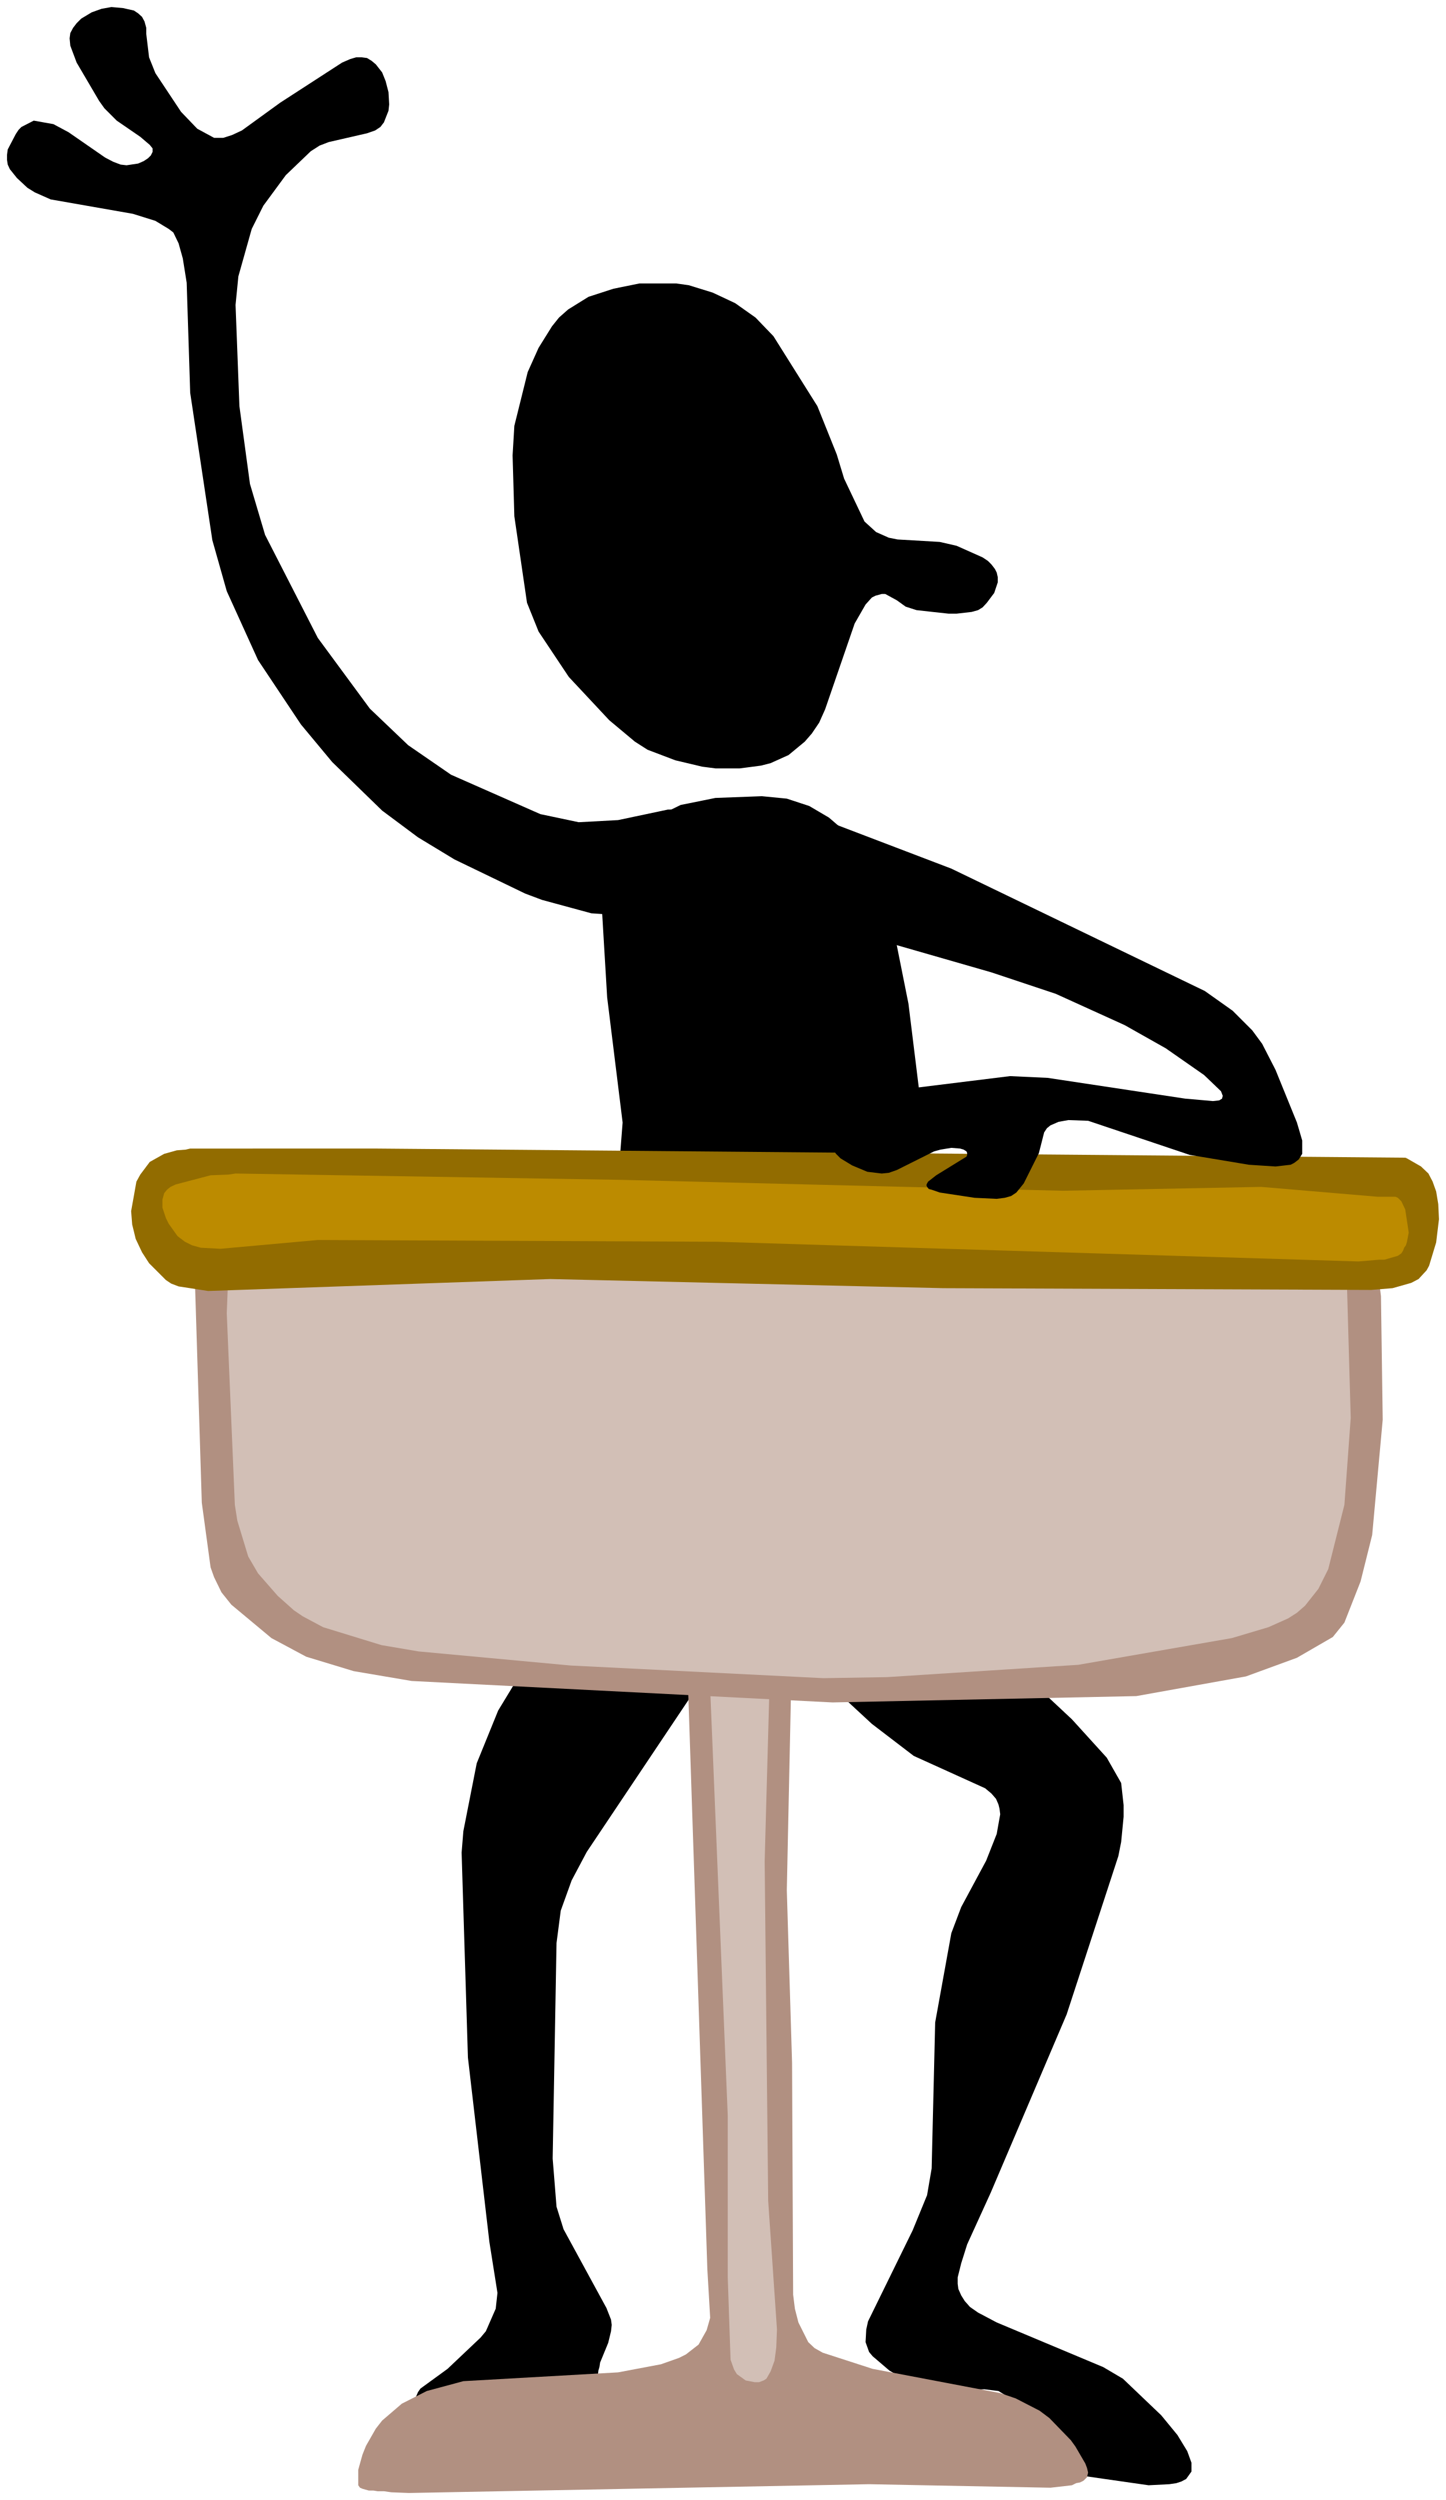
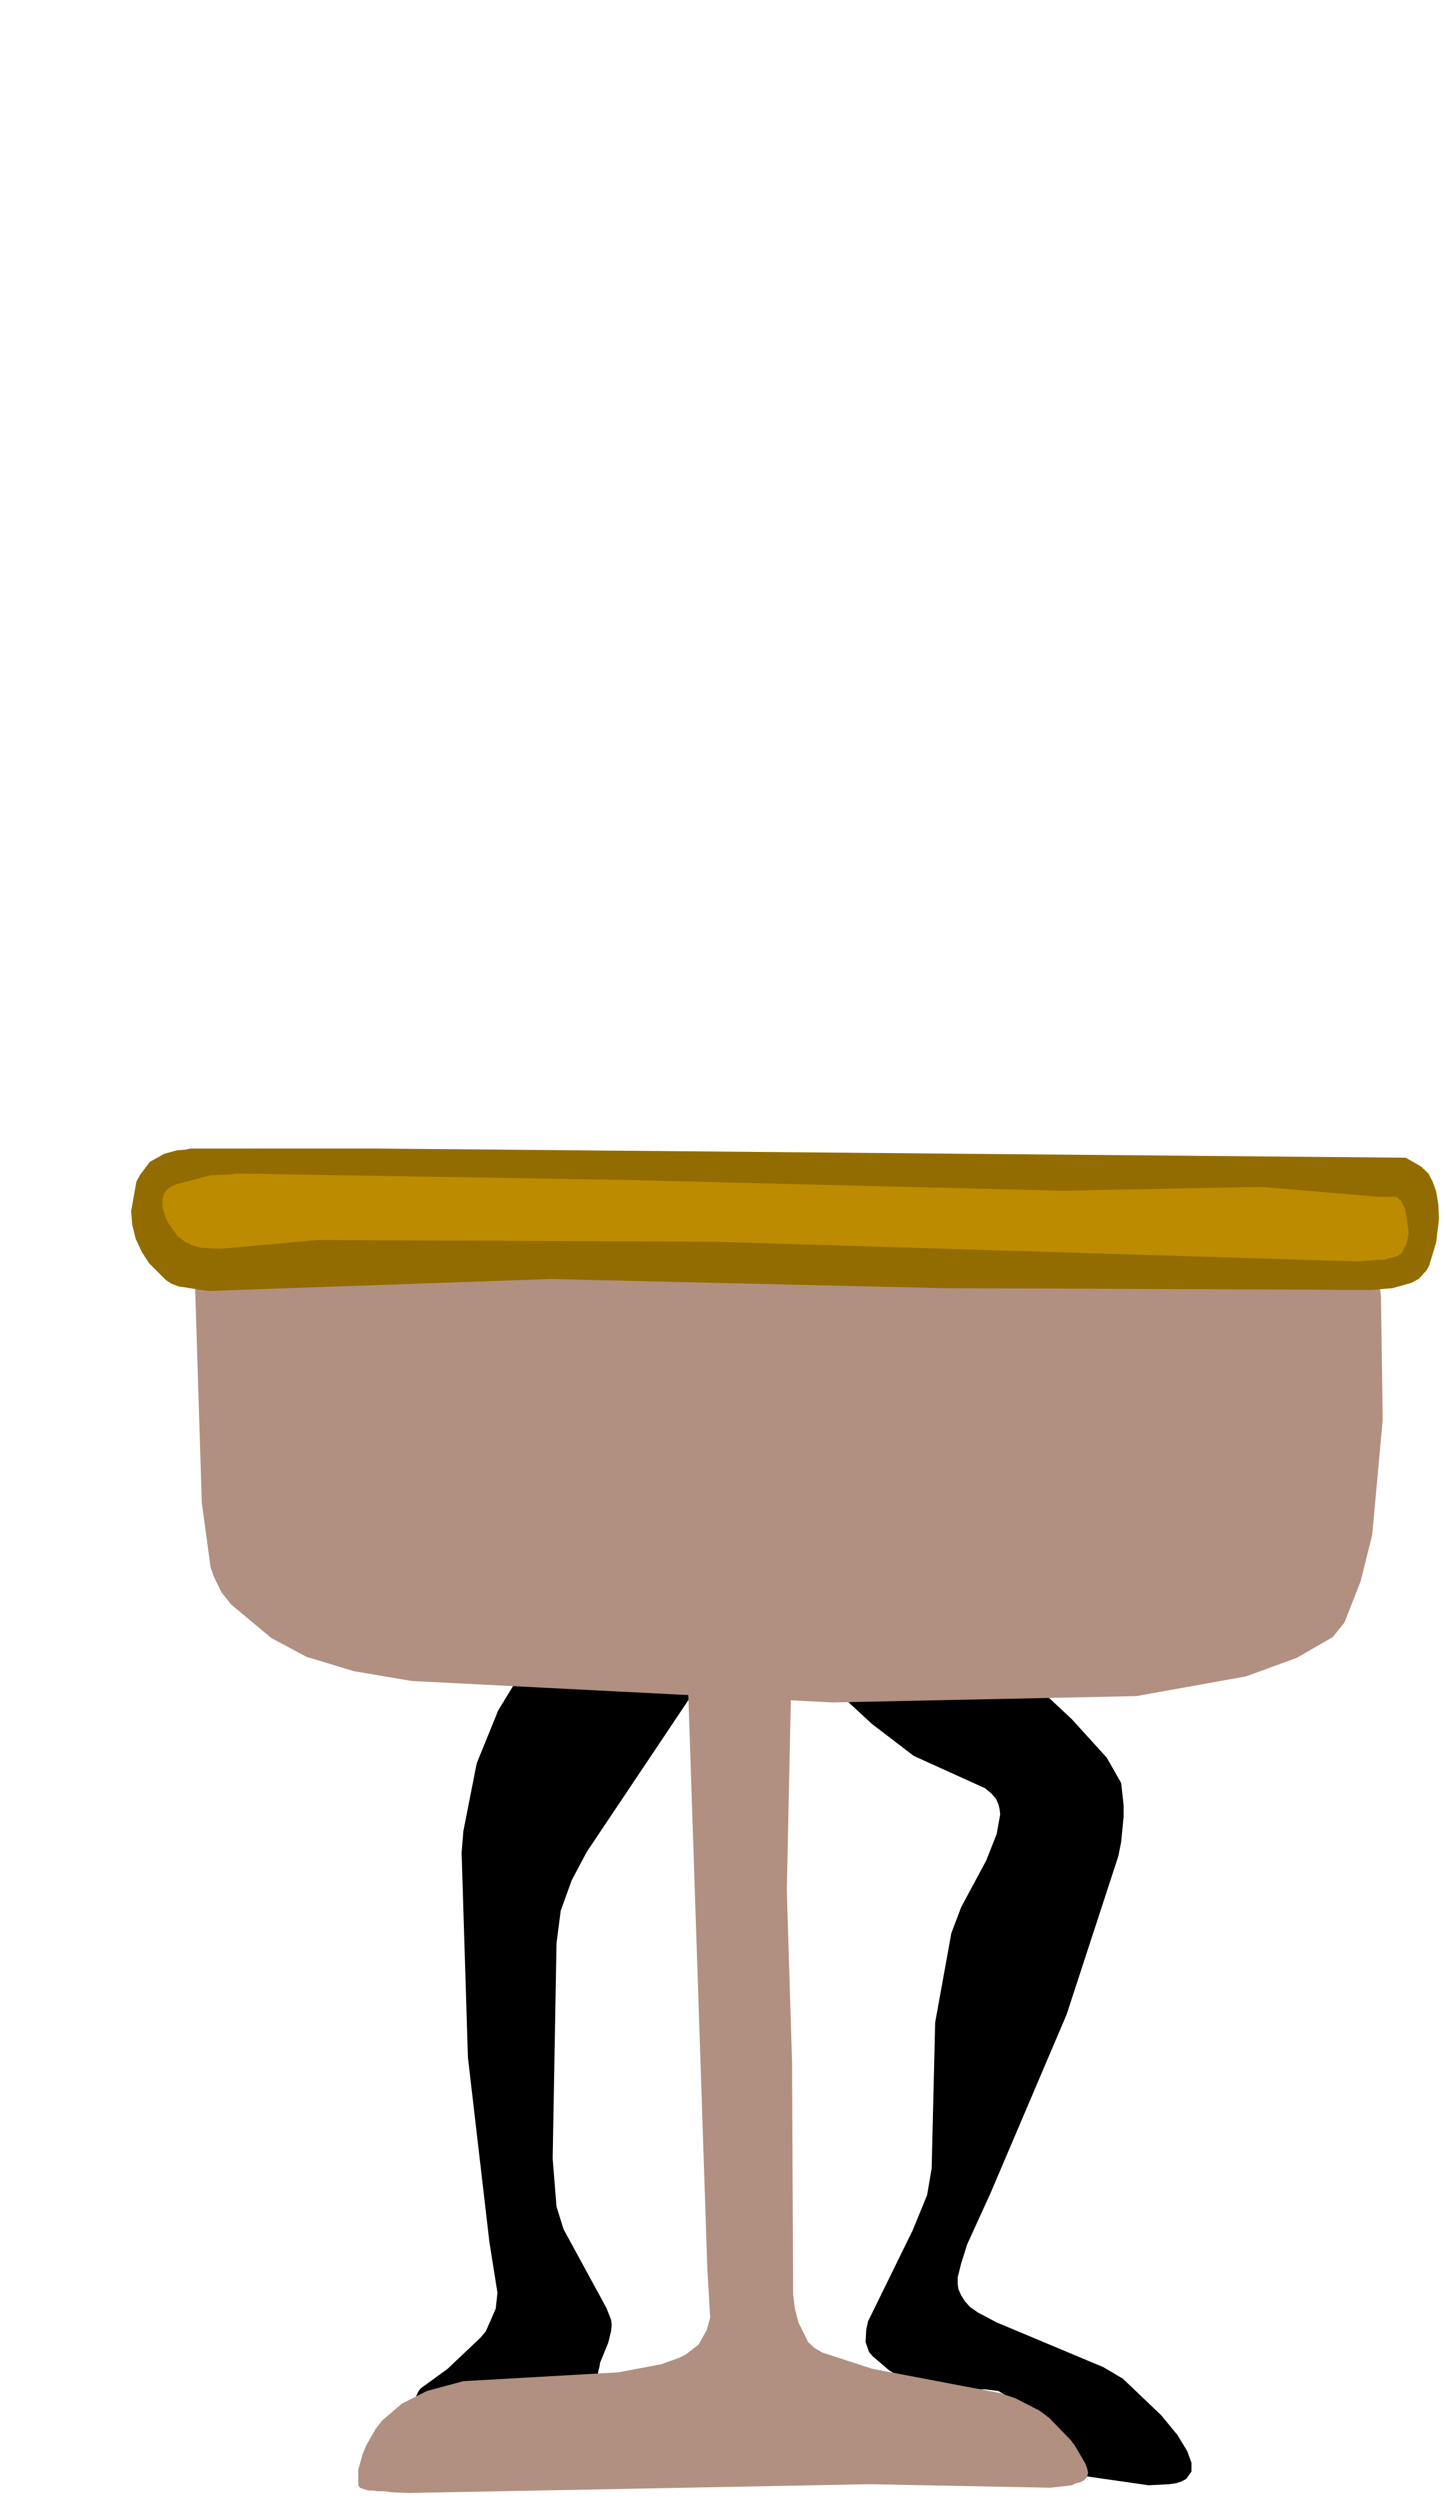
<svg xmlns="http://www.w3.org/2000/svg" width="274.2" height="473.933" fill-rule="evenodd" stroke-linecap="round" preserveAspectRatio="none" viewBox="0 0 4113 7109">
  <style>.brush1{fill:#000}.pen1{stroke:none}.brush2{fill:#b19081}.brush3{fill:#d2bfb6}</style>
  <path d="m1725 4543-117 76-58 51-51 59-82 135-61 150-38 193-5 61 18 583 61 524 23 145-5 45-28 64-15 18-94 89-77 56-7 10-10 23-5 25v13l5 10 7 8 10 5 16 2h45l285-55 97-28 38-18 12-10 11-16 2-20 3-10 2-13 23-56 8-33 2-18-2-15-13-33-122-224-20-64-11-137 11-613 12-92 31-86 43-81 310-463 23-62 5-35-5-66-15-89-11-28-15-26-18-15-10-5-12-3-31 3-35 10-130 56zm1471 590-7-63-41-72-99-109-92-86-7-8v-3h5v-2l-5-3-5-5-8-5-13-5-358-214-76-28-21-2-15 2-15 5-13 8-12 10-21 28-15 36-18 74-2 33-3 12v13l3 20 5 18 10 16 107 99 119 91 203 92 18 15 13 15 7 16 3 12 2 16-10 56-30 76-71 132-28 74-46 254-10 415-13 76-41 100-127 259-5 23-2 36 10 28 10 12 48 41 31 18 38 15 84 20 23 3 94-3 40 5 18 11 13 15 10 18 13 48 10 48 10 21 13 18 35 25 89 33 216 31 59-3 20-3 15-5 13-7 15-21v-25l-12-33-28-46-46-56-109-104-56-33-303-127-53-28-23-16-15-17-10-16-8-18-2-15v-18l10-40 17-54 67-147 216-507 147-450 8-40 7-72v-33z" class="pen1 brush1" />
-   <path d="m2408 2368-50-43-56-33-64-21-71-7-132 5-99 20-43 21-41 28-20 17-56 67-31 50-23 56-10 56 15 252 44 356-8 102-10 46-74 221-48 303-10 201 2 58 26 176 33 109 20 49 28 43 30 35 39 28 94 41 53 13 114 13 171-8 190-43 120-49 76-45 20-18 36-41 30-46 48-107 39-165 10-86-3-36-7-31-61-183-92-488-53-430-61-305-31-66-38-61-46-54z" class="pen1 brush1" />
  <path d="m3092 7018-5-13-28-48-13-18-61-63-28-21-68-35-44-15-363-69-142-46-23-13-18-17-28-56-10-39-5-40-3-659-15-491 15-707-2-16-3-10-15-25-28-26-35-22-21-8-40-10h-36l-38-13h-18l-18 5-15 18-8 15-15 69-5 119 56 1689 8 138-10 35-23 41-36 28-20 10-51 18-122 23-440 25-104 28-71 36-56 48-18 23-28 49-10 25-12 43v44l5 7 7 3 18 5h13l12 2h18l21 3 50 2 1309-25 516 10 61-7 12-6 11-2 10-5 10-10 3-13-3-13z" class="pen1 brush2" />
-   <path d="m2045 4652-20 28-3 13-5 36 53 1287v460l8 234 10 28 8 13 25 18 26 5h12l13-5 8-5 12-21 11-30 5-38 2-51-25-366-10-965 15-544-5-69-10-38-5-12-8-11-15-12-10-3h-13l-13 3-46 25-20 20z" class="pen1 brush3" />
  <path d="M569 3559v2l2 3 4 4 1-4v-5l-2-3-5 3zm3344 2-33-2-3004 30-254-7-35-11-11-2-1-1-1 3-10 23-10 36 20 643 25 184 10 28 21 43 28 35 114 95 99 53 135 41 165 28 1197 61 864-18 312-56 145-53 102-59 33-41 46-117 33-132 30-328-5-351-8-64v-15l3-13 5-10 8-8 25-15h5l3-2-56 2z" class="pen1 brush2" />
-   <path d="m3763 3462-82 23-88 10-692 23-2200-5-5 2-5 8-5 13-13 18-13 25-10 30-5 125 23 545 7 45 31 102 28 48 56 64 46 41 25 17 58 31 166 51 106 18 432 40 719 36 181-3 544-35 437-76 104-31 56-25 25-16 23-20 38-48 28-56 46-183 18-247-13-458-10-46-23-46-8-7-5-8-8-3-12-2z" class="pen1 brush3" />
  <path d="m4091 3424-6-36-10-28-12-23-21-20-40-23-5-2-2923-26H541l-13 3-25 2-36 10-41 23-27 36-11 20-15 84 3 38 10 41 18 38 20 31 48 48 15 10 21 8 84 13 973-34 1118 26 1217 5 61-5 53-15 21-11 23-25 7-13 20-66 8-66-2-43z" class="pen1" style="fill:#926c00" />
  <path d="M3969 3403h-51l-331-28-564 11-1257-31-1096-18-20 3-51 2-99 26-15 7-10 8-8 10-5 18v23l10 30 8 16 25 35 21 16 20 10 25 7 56 3 277-25 1136 5 1824 56 59-5h15l38-11 10-7 5-8 3-8 5-7 3-10 5-26-10-66-11-23-10-10-7-3z" class="pen1" style="fill:#bc8b00" />
-   <path d="m2149 903-58-41-64-30-68-21-36-5h-104l-74 15-71 23-58 36-26 23-20 25-38 61-31 69-38 153-5 84 5 173 36 246 33 82 86 129 115 123 73 61 36 23 79 30 76 18 38 5h69l61-8 27-7 51-23 46-38 20-23 21-31 17-38 84-244 31-54 18-20 10-5 18-5h10l33 18 25 18 31 10 91 10h23l43-5 18-5 13-8 12-13 21-28 10-30v-15l-3-13-5-10-10-13-10-10-15-10-74-33-48-11-120-7-25-5-36-16-33-30-58-122-21-69-55-137-125-199-51-53zm1413 2027-56-56-79-56-721-348-333-127-59-13h-35l-36 5-33 10-30 18-13 13-10 15-23 46-10 28-10 63 2 31 10 25 16 21 25 15 33 10 300 43 320 92 183 61 196 89 117 66 109 76 48 46 5 13-2 8-8 5-18 2-79-7-391-59-107-5-332 41-36 7-81 31-18 13-26 33-7 17-8 36 5 31 8 12 13 13 33 20 43 18 41 5 20-2 23-8 106-53 18-5 31-5 25 2 10 3 8 5 2 5v5l-2 5-86 53-23 18-3 5-2 5 2 5 5 6 8 2 23 8 99 15 63 3 23-3 18-5 15-10 21-26 43-86 15-59 8-12 10-8 23-10 28-5 56 2 289 97 168 28 76 5 43-5 10-5 13-10 10-16v-38l-15-51-61-150-38-74-28-38z" class="pen1 brush1" />
-   <path d="m1105 262-8-31-10-25-18-23-12-10-13-8-15-2h-16l-17 5-23 10-176 114-109 79-28 13-25 8h-26l-48-26-46-48-73-110-18-45-8-67V79l-5-18-7-13-11-10-12-8-31-7-33-3-28 5-28 10-30 18-13 13-10 13-8 15-2 15 2 21 18 48 64 109 15 21 35 35 67 46 27 23 8 10v10l-5 10-8 8-12 8-16 7-33 5-17-2-21-8-23-12-104-72-43-23-56-10-35 18-8 8-8 12-23 44-2 15v15l2 13 6 13 20 25 30 28 21 13 45 20 234 41 64 20 38 23 13 10 15 31 12 43 11 69 10 313 63 419 41 145 89 196 122 183 89 107 142 138 102 76 104 63 201 97 48 18 140 38 114 8 36-5 61-18 48-28 20-15 13-18 20-49 8-30 2-66-5-28-12-26-21-15-12-5h-54l-142 30-112 6-109-23-254-112-122-84-109-104-148-201-150-293-43-145-30-221-11-288 8-81 38-135 33-66 64-87 71-68 25-16 26-10 109-25 23-8 15-10 10-13 13-33 2-18-2-35z" class="pen1 brush1" />
</svg>